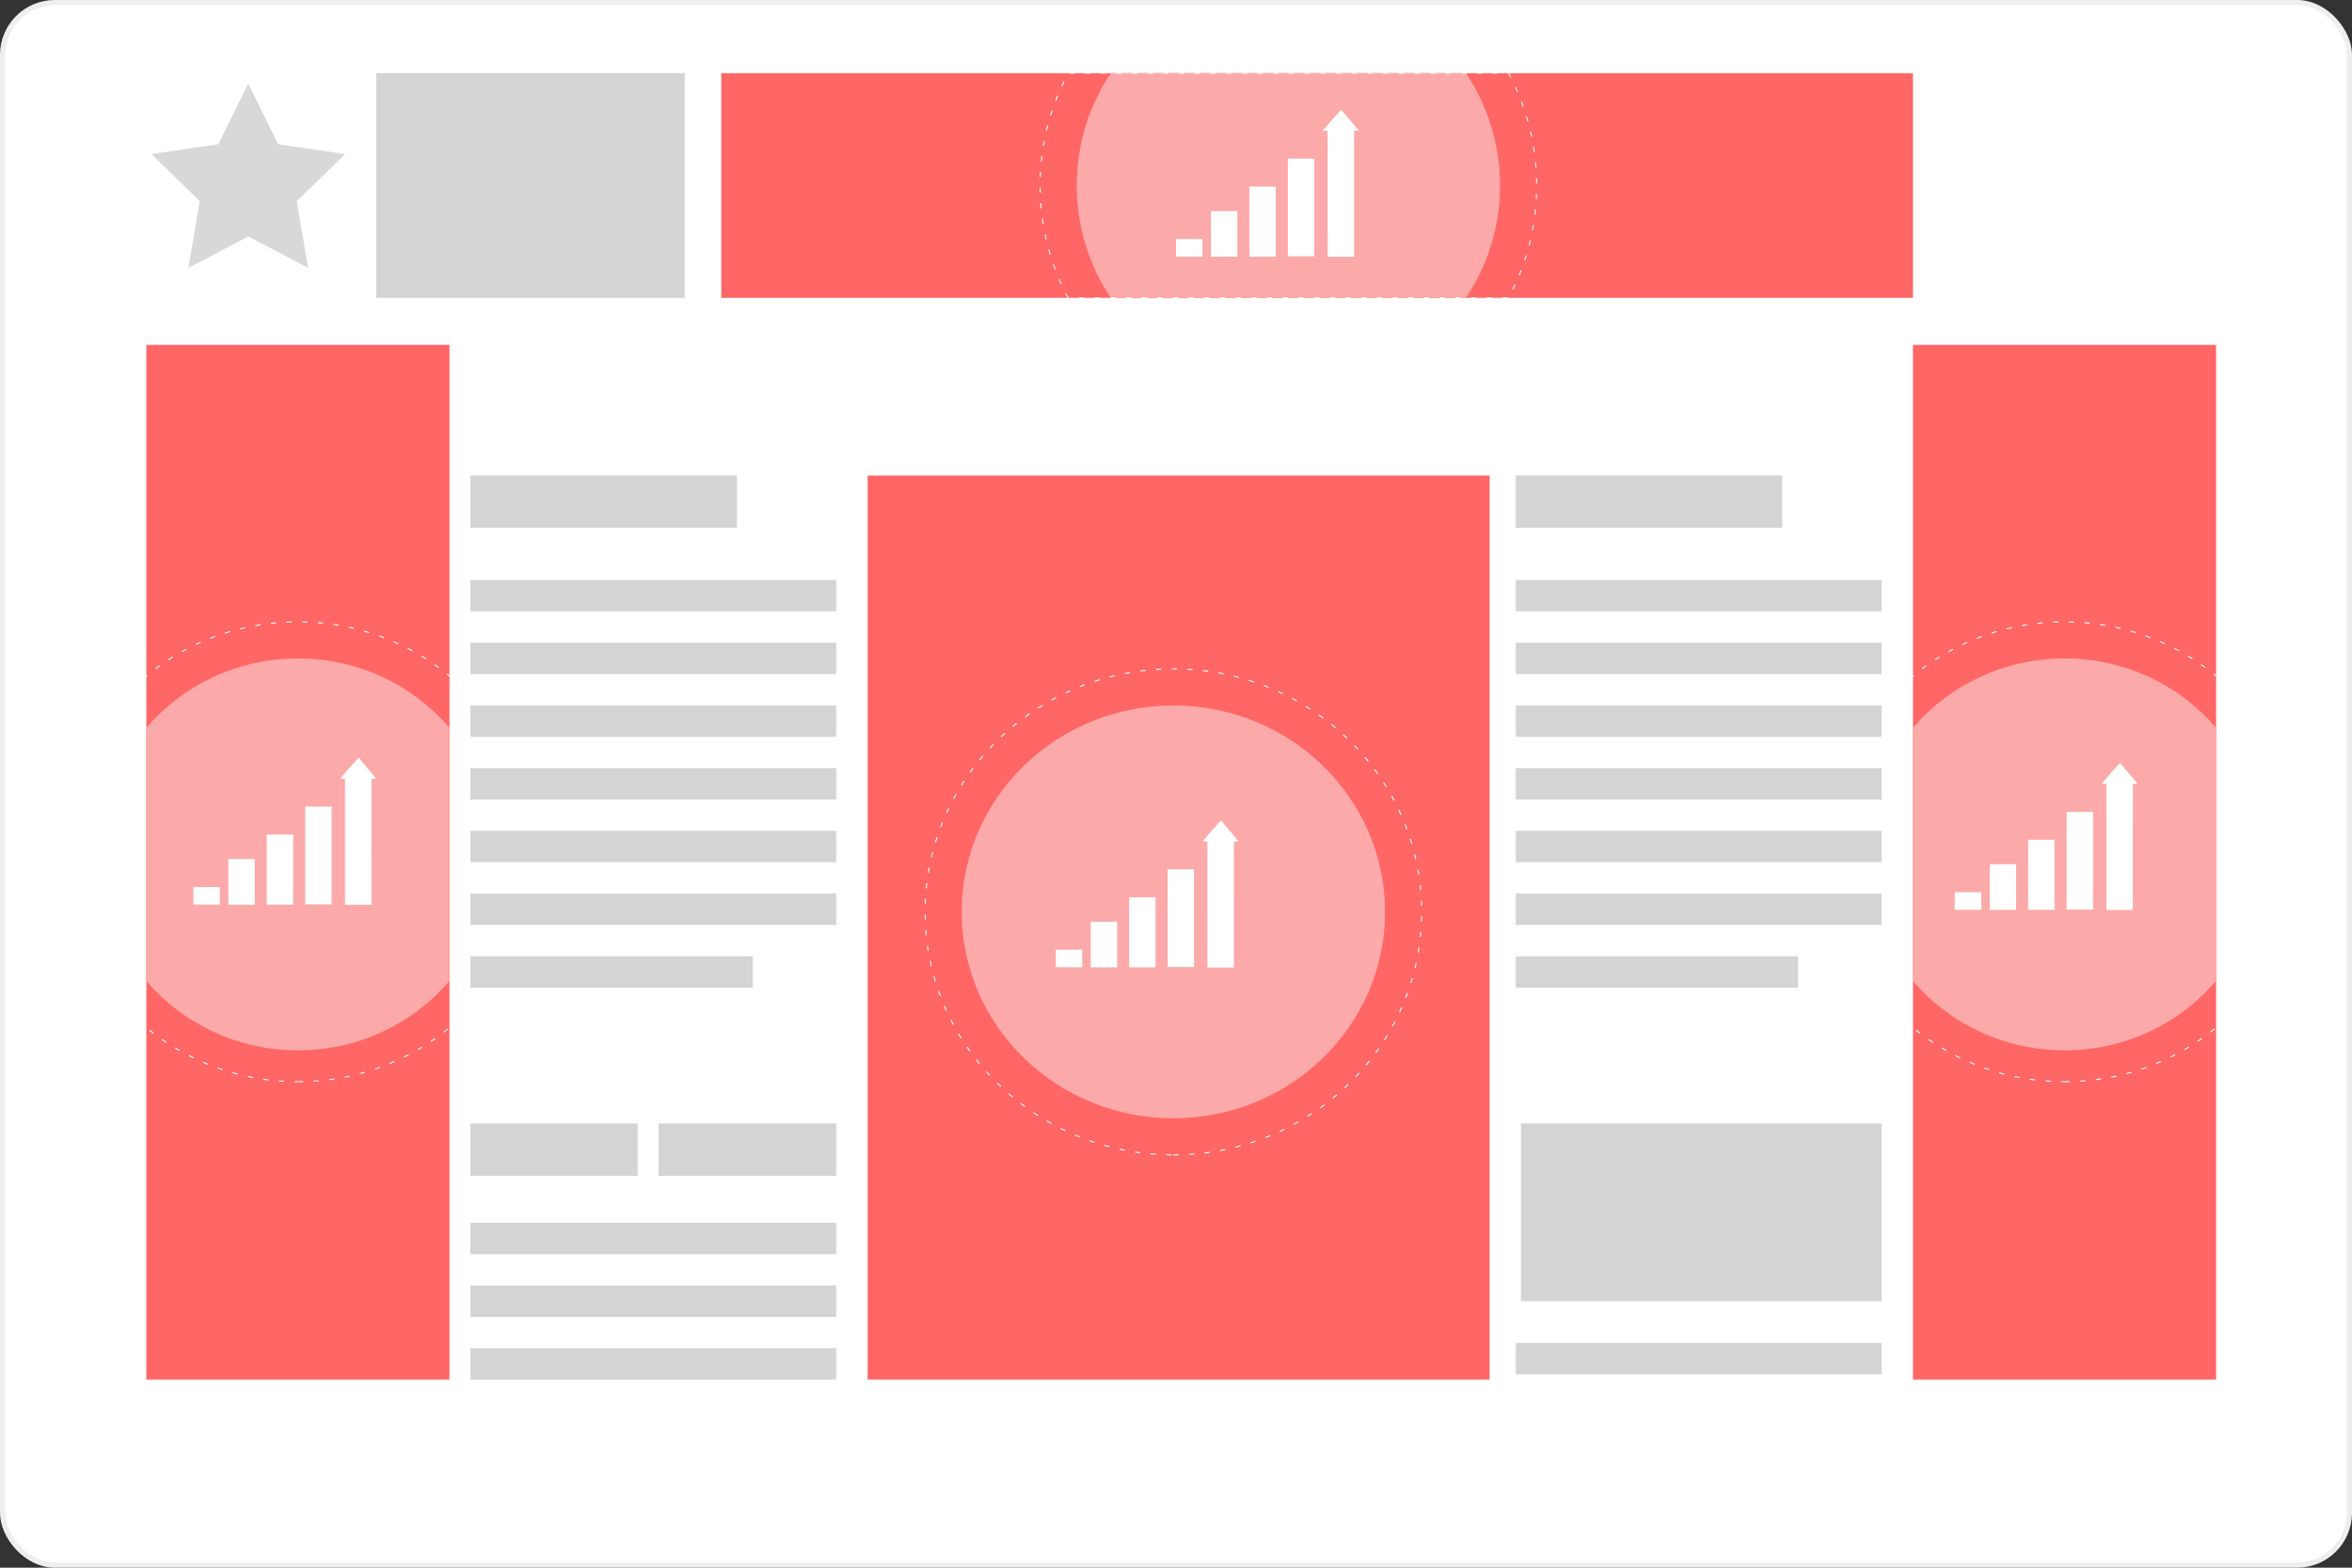
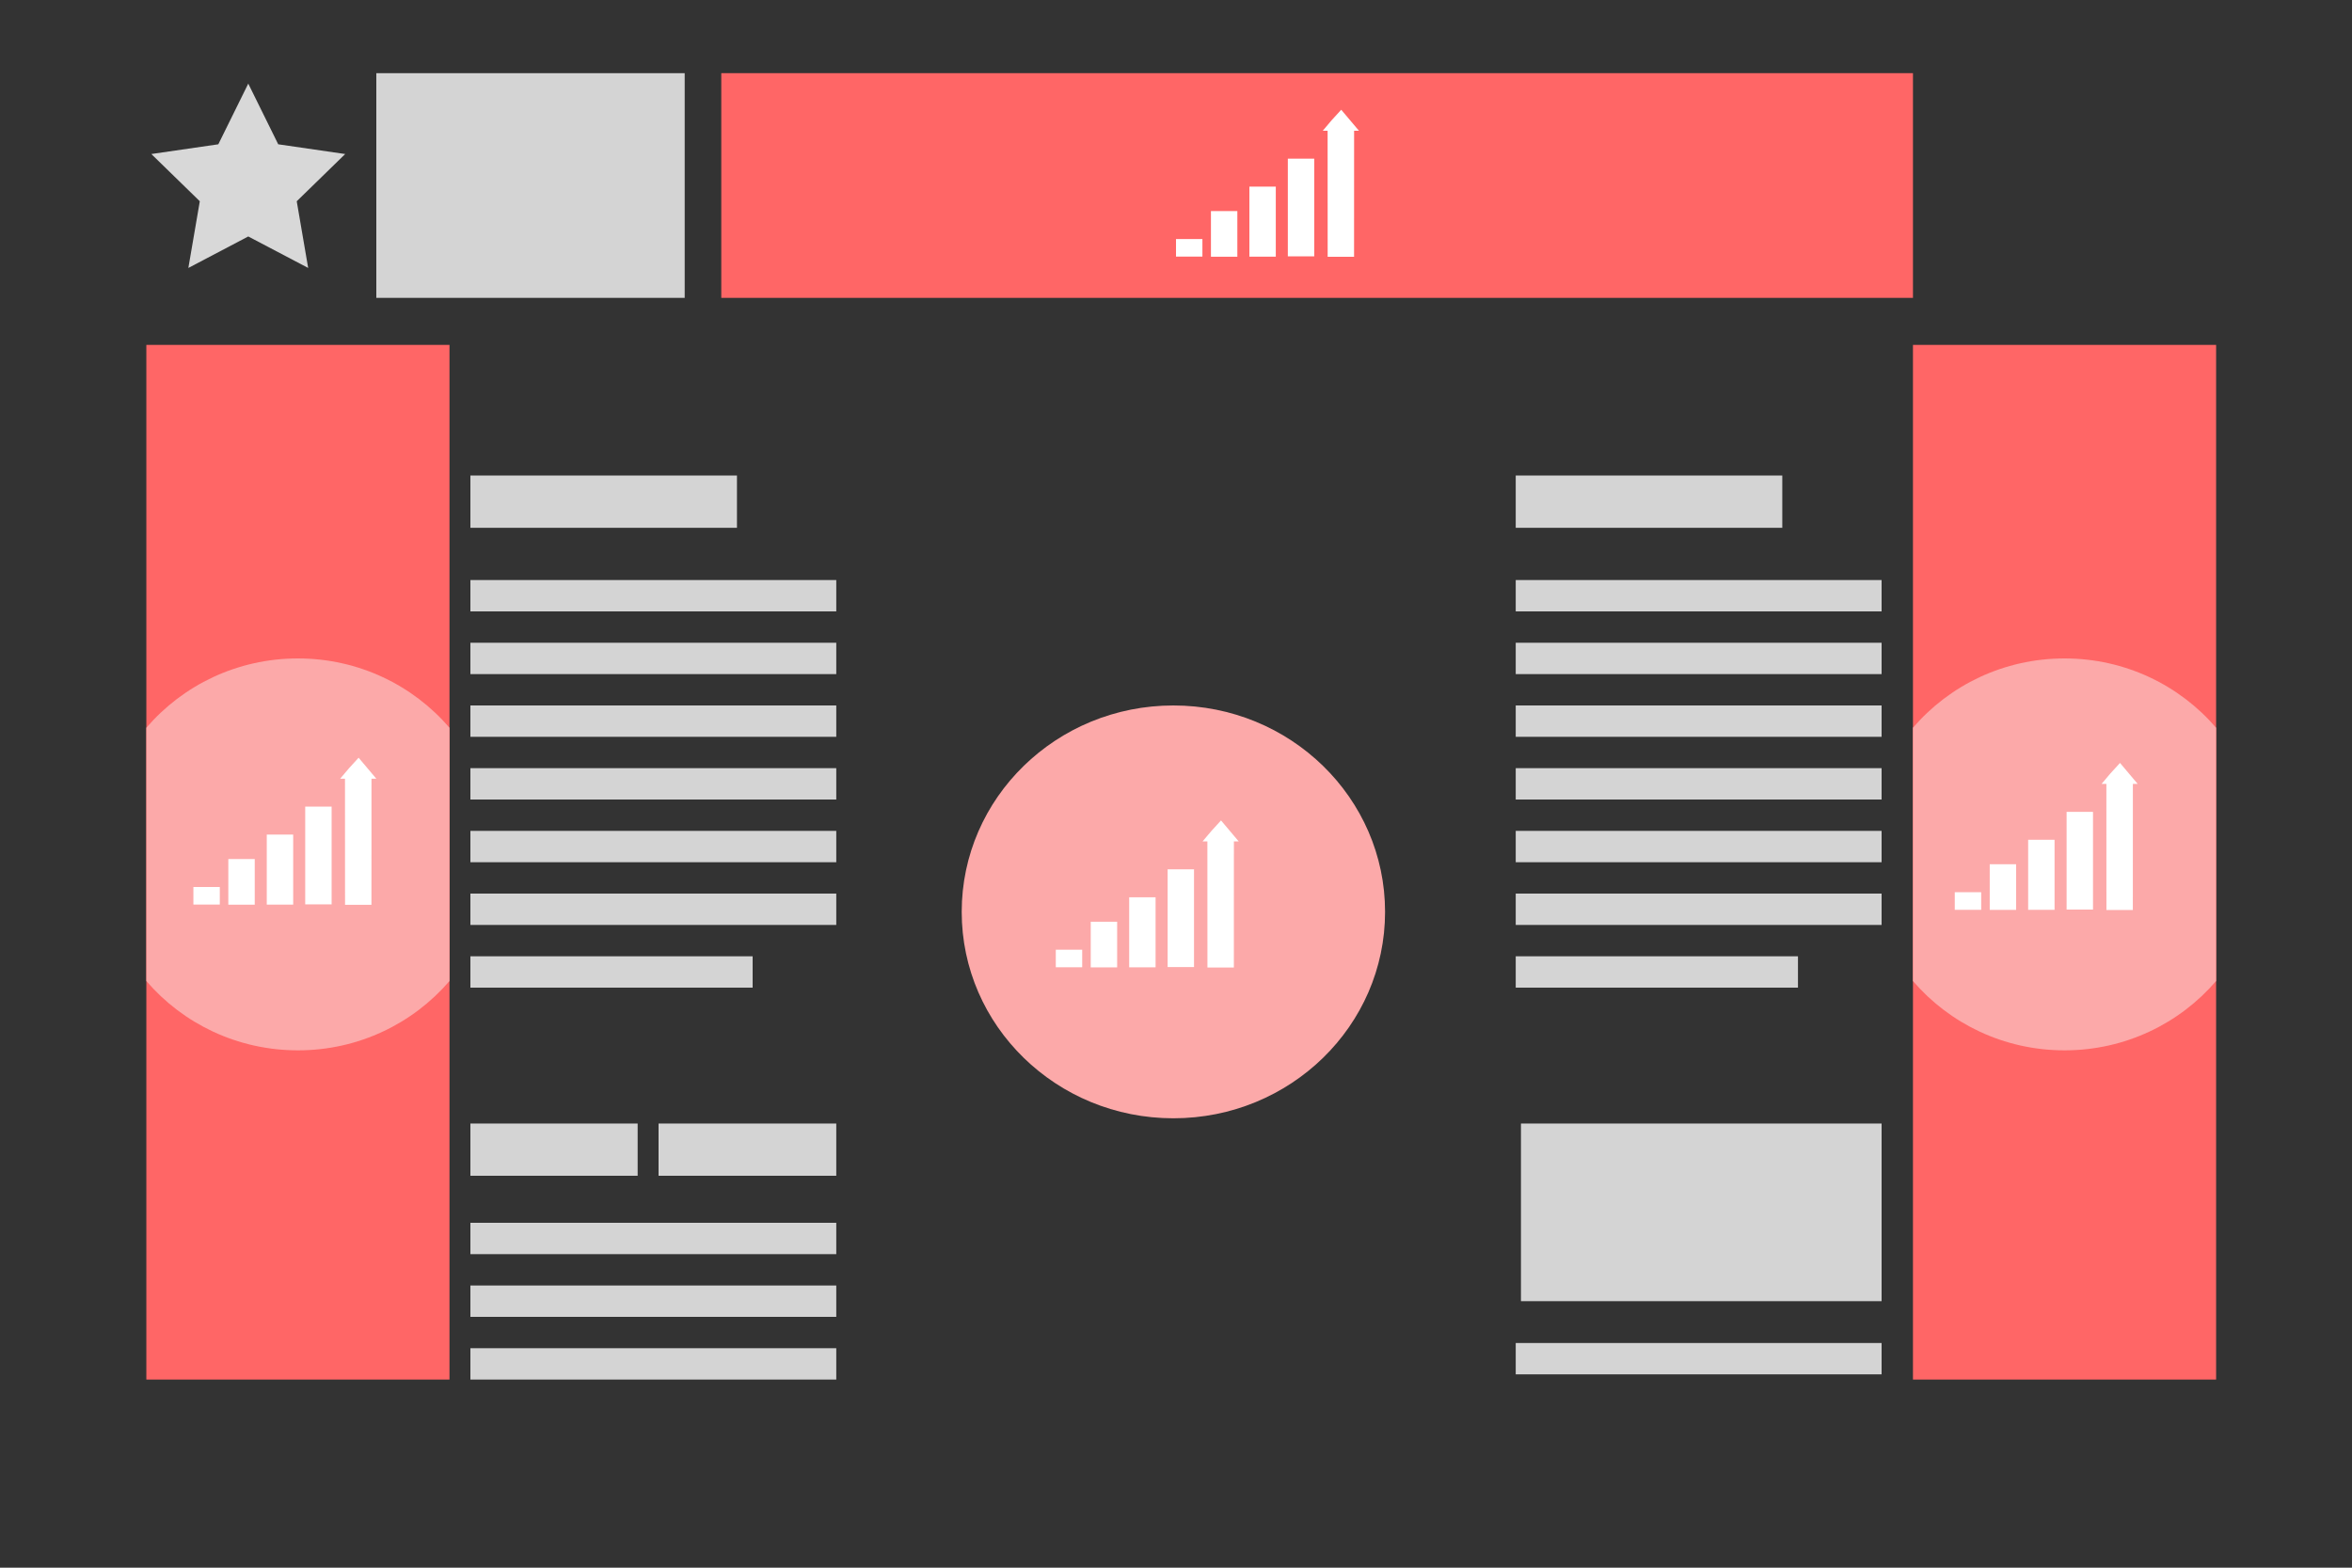
<svg xmlns="http://www.w3.org/2000/svg" width="450" height="300" viewBox="0 0 450 300">
  <rect x="0" y="0" width="450" height="300" fill="#333333" stroke="none" />
  <g fill="none" fill-rule="evenodd">
-     <rect width="449" height="299" x=".5" y=".5" fill="#FFF" stroke="#EEE" rx="10" />
-     <path fill="#F66" d="M28 66h58v198H28zM366 66h58v198h-58zM166 91h119v173H166zM138 14h228v43H138z" />
+     <path fill="#F66" d="M28 66h58v198H28zM366 66h58v198h-58zM166 91h119H166zM138 14h228v43H138z" />
    <path fill="#D4D4D4" d="M72 14h59v43H72zM90 111h70v6H90zM90 234h70v6H90zM290 111h70v6h-70zM90 215h32v10H90zM126 215h34v10h-34zM291 215h69v34h-69zM290 91h51v10h-51zM90 91h51v10H90zM90 246h70v6H90zM90 258h70v6H90zM290 183h54v6h-54z" />
    <path fill="#FCA9A9" d="M28 187.734v-48.468C34.97 131.15 45.376 126 57 126c11.624 0 22.03 5.15 29 13.266v48.468C79.03 195.85 68.624 201 57 201c-11.624 0-22.03-5.15-29-13.266zM366 187.734v-48.468C372.97 131.15 383.376 126 395 126c11.624 0 22.03 5.15 29 13.266v48.468C417.03 195.85 406.624 201 395 201c-11.624 0-22.03-5.15-29-13.266z" />
    <ellipse cx="224.5" cy="174.5" fill="#FCA9A9" rx="40.5" ry="39.5" />
    <path fill="#FFF" d="M235.307 159.01l1.693 2.007h-.924l-.007 24.13h-5.053l-.01-24.13h-.924l1.697-2.008 1.833-2.009 1.695 2.01zm-11.911 26.05v-18.7h5.052v18.7h-5.052zm-7.355.052V171.71h5.052v13.402h-5.052zm-7.355.013v-8.735h5.052v8.735h-5.052zm-6.686-.02v-3.366h5.052v3.366H202z" />
-     <path fill="#FCA9A9" d="M212.52 57c-4.124-6.187-6.52-13.57-6.52-21.5s2.396-15.313 6.52-21.5h67.96c4.124 6.187 6.52 13.57 6.52 21.5s-2.396 15.313-6.52 21.5h-67.96z" />
-     <path stroke="#FFF" stroke-dasharray="1,2" stroke-width=".2" d="M224.5 221c26.234 0 47.5-20.819 47.5-46.5S250.734 128 224.5 128 177 148.819 177 174.5s21.266 46.5 47.5 46.5zM57 207c24.853 0 45-19.7 45-44s-20.147-44-45-44-45 19.7-45 44 20.147 44 45 44zM395 207c24.853 0 45-19.7 45-44s-20.147-44-45-44-45 19.7-45 44 20.147 44 45 44zM204.371 57A45.518 45.518 0 0 1 199 35.5c0-7.757 1.94-15.07 5.371-21.5h84.258A45.518 45.518 0 0 1 294 35.5c0 7.757-1.94 15.07-5.371 21.5H204.37z" />
    <path fill="#D4D4D4" d="M90 123h70v6H90zM90 135h70v6H90zM90 147h70v6H90zM90 159h70v6H90zM90 171h70v6H90zM90 183h54v6H90zM290 123h70v6h-70zM290 135h70v6h-70zM290 147h70v6h-70zM290 159h70v6h-70zM290 171h70v6h-70zM290 257h70v6h-70z" />
    <path fill="#D8D8D8" d="M47.5 45.25l-11.462 6.026 2.19-12.763-9.274-9.039 12.815-1.862L47.5 16l5.73 11.612 12.816 1.862-9.273 9.039 2.189 12.763z" />
    <path fill="#FFF" d="M258.307 23.01L260 25.016h-.924l-.007 24.13h-5.053l-.01-24.13h-.924l1.697-2.008L256.612 21l1.695 2.01zm-11.911 26.05v-18.7h5.052v18.7h-5.052zm-7.355.052V35.71h5.052v13.402h-5.052zm-7.355.013V40.39h5.052v8.735h-5.052zm-6.686-.02v-3.366h5.052v3.366H225zM407.307 148.01l1.693 2.007h-.924l-.007 24.13h-5.053l-.01-24.13h-.924l1.697-2.008 1.833-2.009 1.695 2.01zm-11.911 26.05v-18.7h5.052v18.7h-5.052zm-7.355.052V160.71h5.052v13.402h-5.052zm-7.355.013v-8.735h5.052v8.735h-5.052zm-6.686-.02v-3.366h5.052v3.366H374zM70.307 147.01L72 149.016h-.924l-.007 24.13h-5.053l-.01-24.13h-.924l1.697-2.008L68.612 145l1.695 2.01zm-11.911 26.05v-18.7h5.052v18.7h-5.052zm-7.355.052V159.71h5.052v13.402h-5.052zm-7.355.013v-8.735h5.052v8.735h-5.052zm-6.686-.02v-3.366h5.052v3.366H37z" />
  </g>
</svg>